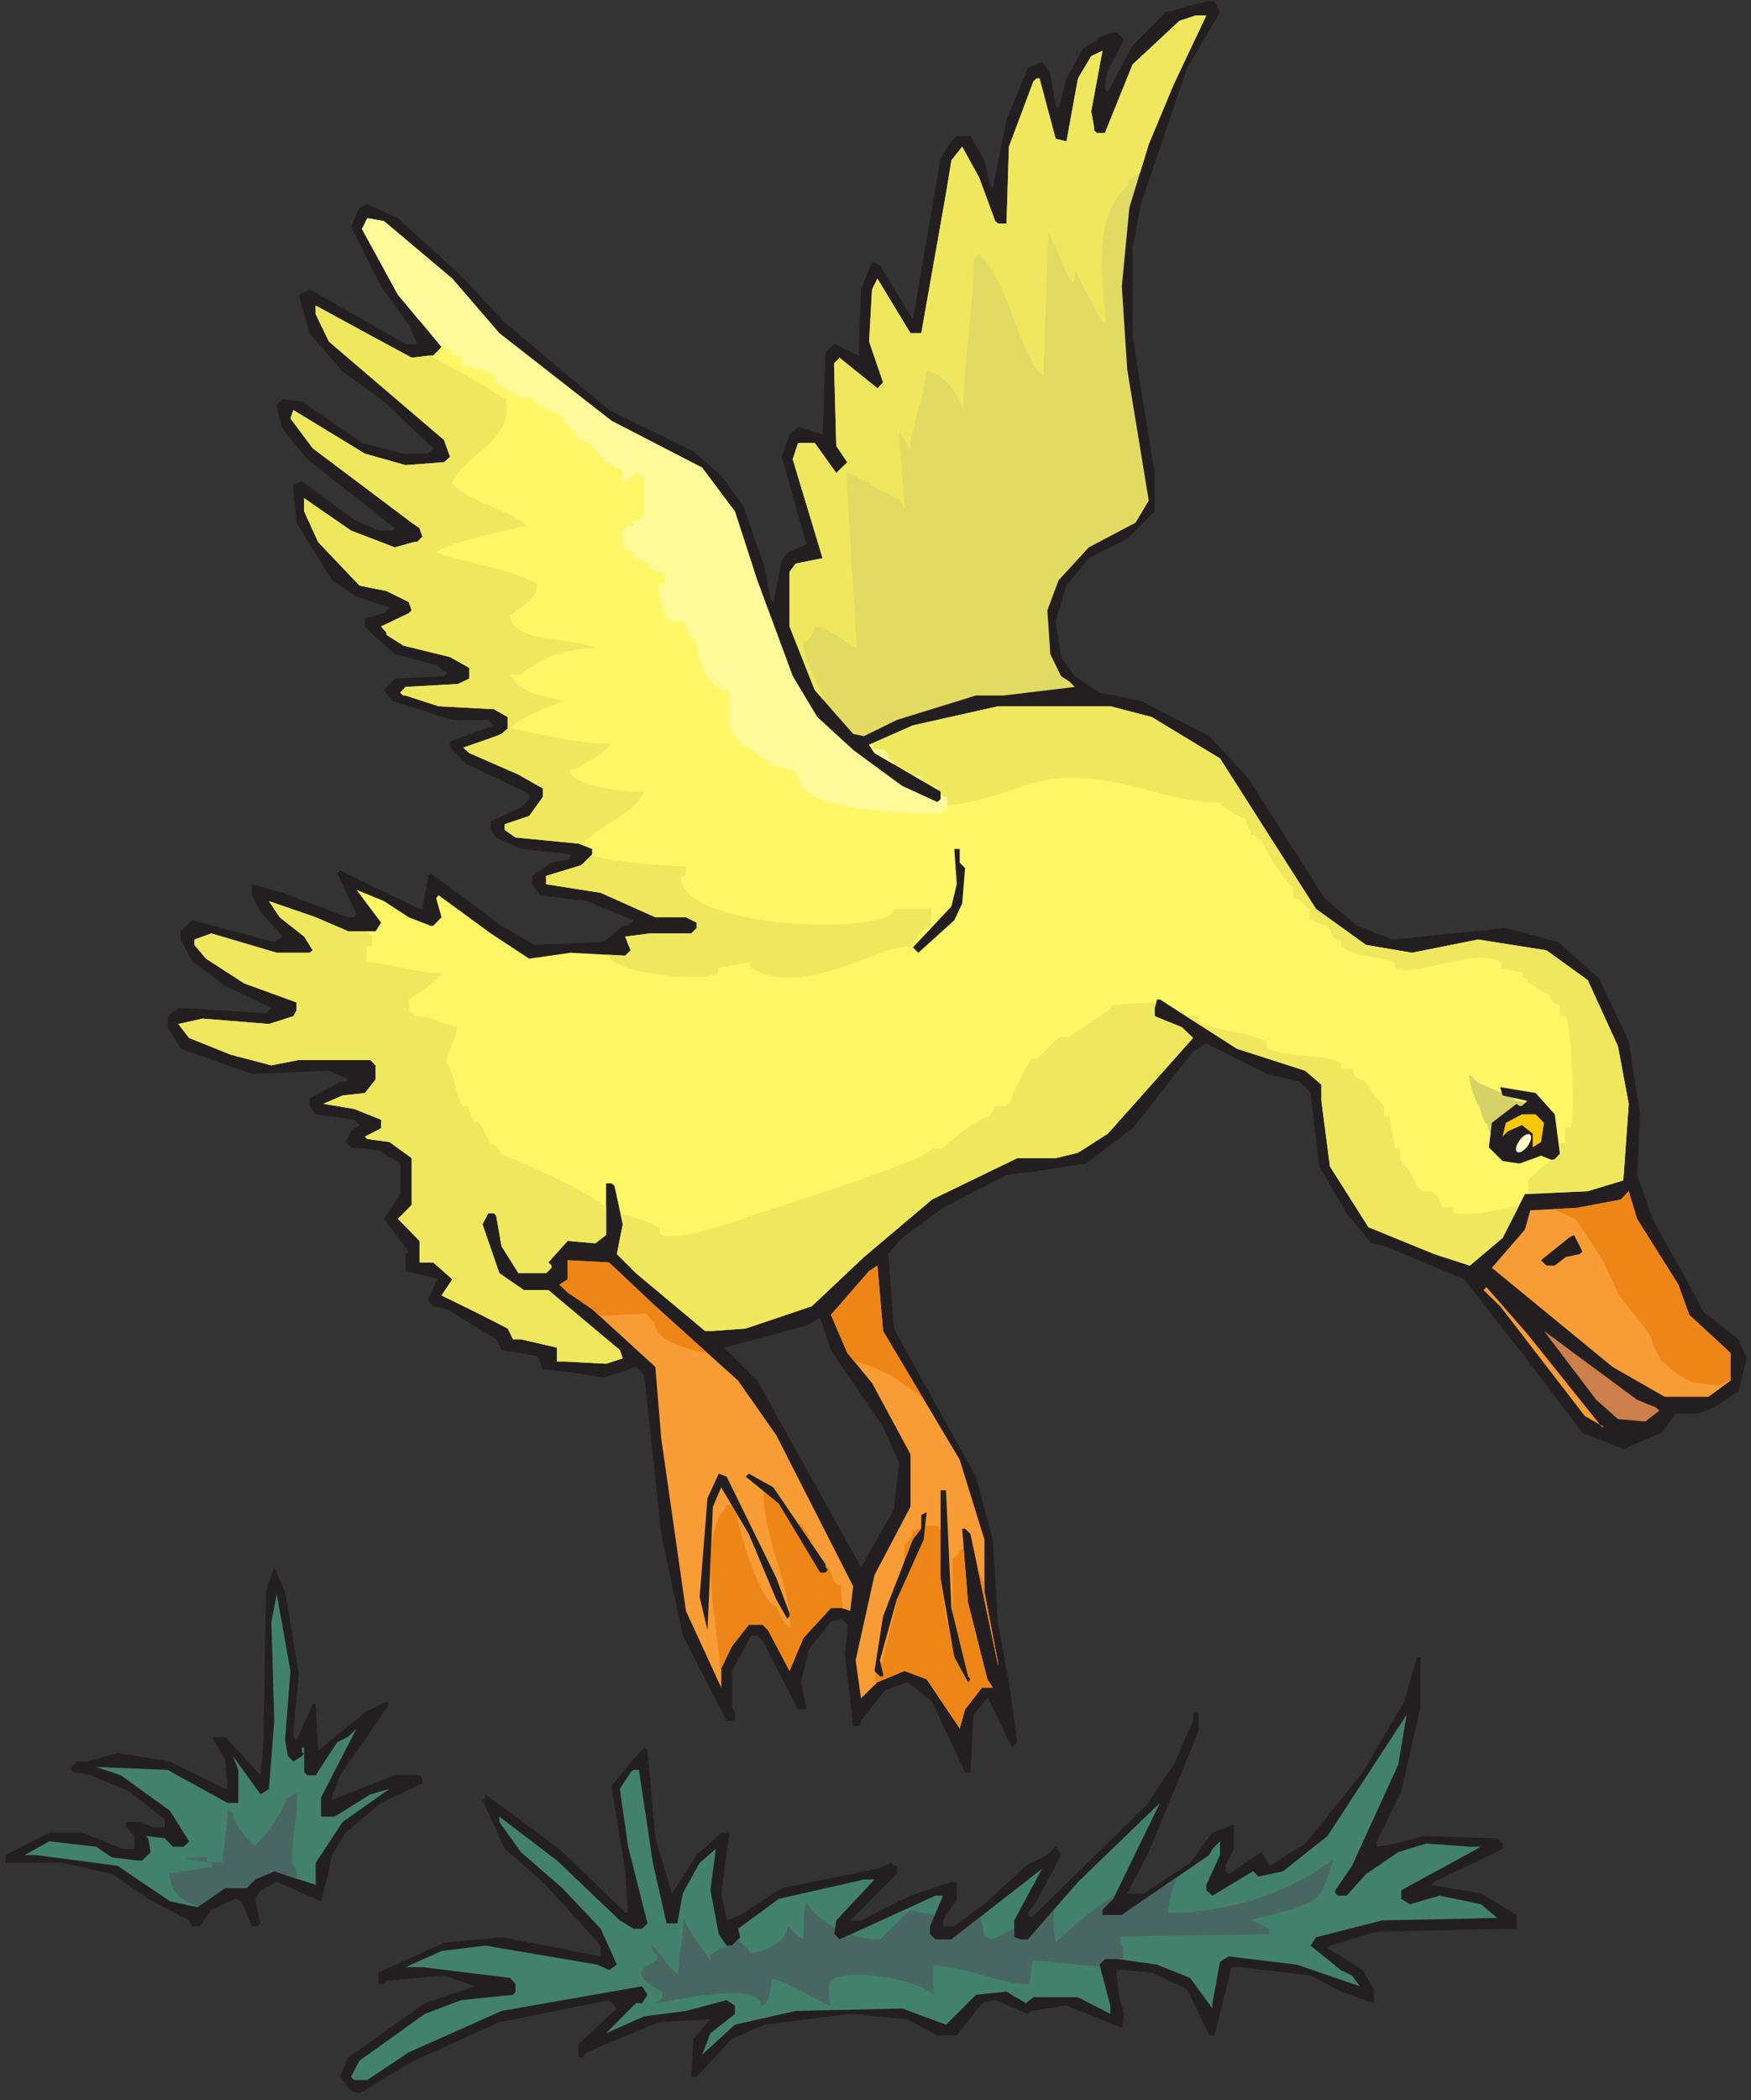
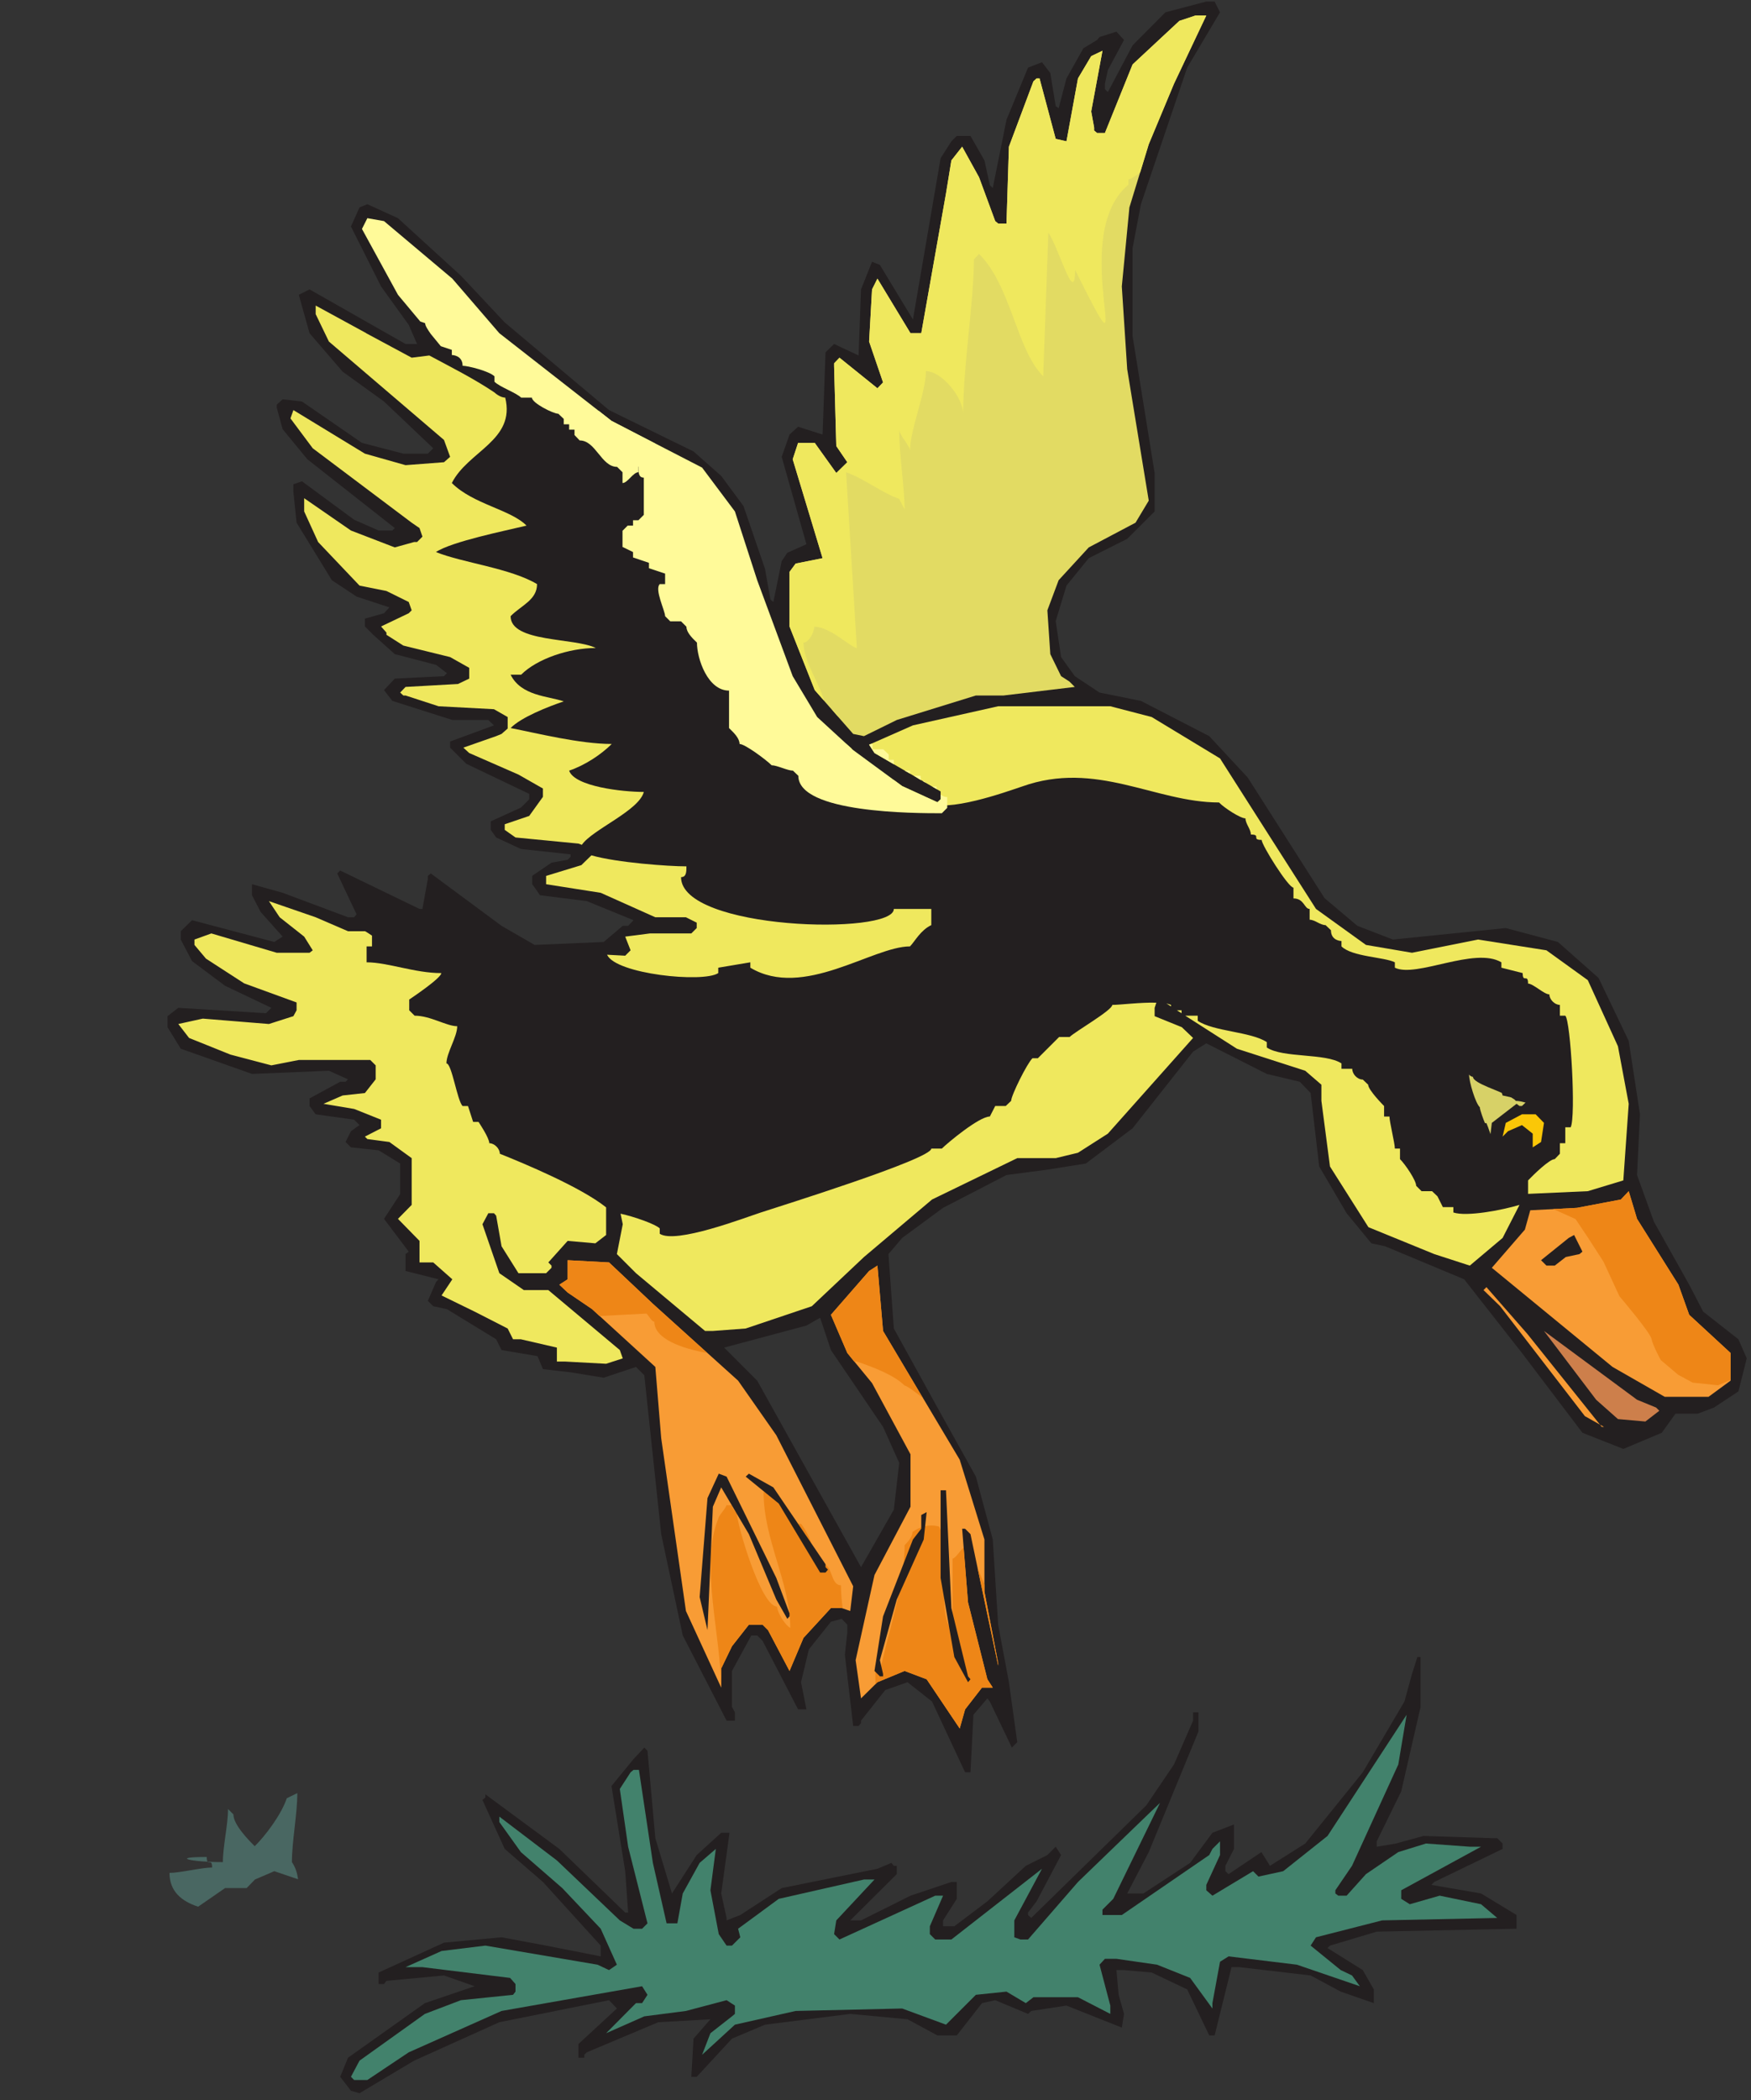
<svg xmlns="http://www.w3.org/2000/svg" xmlns:ns1="http://www.inkscape.org/namespaces/inkscape" xmlns:ns2="http://sodipodi.sourceforge.net/DTD/sodipodi-0.dtd" id="svg27733" version="1.1" ns1:version="0.48.1 " width="226.25" height="271.25" xml:space="preserve" ns2:docname="Duck_Landing.pdf">
  <rect width="100%" height="100%" fill="#333333" stroke="none" />
  <defs id="defs27737" />
  <ns2:namedview pagecolor="#ffffff" bordercolor="#666666" borderopacity="1" objecttolerance="10" gridtolerance="10" guidetolerance="10" ns1:pageopacity="0" ns1:pageshadow="2" ns1:window-width="640" ns1:window-height="480" id="namedview27735" showgrid="false" ns1:zoom="1.0728111" ns1:cx="113.125" ns1:cy="135.625" ns1:window-x="439" ns1:window-y="108" ns1:window-maximized="0" ns1:current-layer="g27741" />
  <g id="g27741" ns1:groupmode="layer" ns1:label="Duck_Landing" transform="matrix(1.25,0,0,-1.25,0,271.25)">
    <g id="g27743" transform="scale(0.24,0.24)">
      <path d="m 525.465,898.863 -14.133,-23.816 -19.934,-58.805 -3.585,-18.863 0,-37.938 9.492,-58.91 0,-16.547 -11.813,-11.8 -16.558,-8.325 -9.598,-11.804 -4.641,-15.282 2.321,-15.492 5.906,-8.218 10.652,-7.059 17.824,-3.586 29.43,-15.176 16.559,-17.808 33.117,-51.954 14.133,-11.91 15.293,-5.898 48.621,4.949 22.465,-6.004 17.507,-15.492 12.973,-27.086 4.852,-31.613 -1.266,-26.137 7.277,-20.125 15.188,-27.086 6.012,-11.59 15.187,-11.91 3.586,-8.219 -3.586,-14.226 -10.547,-6.957 -6.961,-2.633 -9.597,0 -5.907,-8.223 -16.558,-6.953 -17.613,6.953 -26.051,34.356 -24.891,31.722 -34.066,14.227 -5.907,1.266 -10.652,12.961 -11.812,20.128 -3.692,31.614 -4.644,4.847 -14.235,3.372 -26.054,13.175 -5.696,-3.586 -26.05,-32.984 -20.145,-15.176 -16.559,-2.633 -17.613,-2.32 -27.316,-14.121 -17.614,-12.961 -5.906,-6.953 2.32,-32.039 18.774,-34.039 16.559,-29.719 7.277,-27.082 2.32,-36.676 4.641,-24.761 3.586,-25.821 -2.321,-2.32 -9.492,19.812 -1.054,1.371 -6.012,-7.062 -1.266,-24.762 -2.32,0 -14.238,30.453 -10.547,8.329 -9.598,-3.375 -10.441,-13.172 0,-1.055 -1.055,-1.266 -2.32,0 -3.586,30.668 1.054,9.59 0,3.371 -2.425,2.531 -4.641,-1.265 -9.492,-11.906 -3.375,-14.121 2.32,-11.7 -3.586,0 -15.293,29.508 -2.32,2.317 -2.531,0 -8.332,-15.278 0,-15.492 1.265,-2.32 0,-3.582 -3.586,0 -18.879,36.672 -9.285,43.628 -7.277,68.395 -3.586,3.586 -13.922,-4.641 -14.238,2.321 -11.918,1.371 -2.32,5.586 -15.504,2.632 -2.321,4.637 -21.199,12.961 -5.906,1.266 -2.32,2.32 3.585,8.219 1.055,1.054 -14.238,3.582 0,7.274 1.371,1.051 -10.652,14.121 6.961,10.644 0,13.172 -9.282,5.692 -11.918,1.265 -2.32,2.317 2.32,4.636 3.692,2.637 -2.321,2.32 -16.558,2.317 -2.637,3.582 0,3.269 13.184,7.164 2.32,0 1.055,1.055 -8.227,3.688 -33.117,-1.371 -30.691,10.855 -5.695,9.273 0,4.743 4.641,3.582 37.758,-2.317 2.32,2.317 -19.934,9.488 -14.238,10.641 -4.851,9.277 0,3.582 4.851,4.742 35.438,-9.379 3.586,2.317 -9.493,10.644 -3.691,7.168 0,4.742 13.184,-3.691 28.16,-10.535 2.636,0 1.055,1.261 -8.332,17.602 1.266,1.262 34.172,-16.543 1.265,0 2.321,12.961 0,1.265 1.265,1.055 30.481,-22.555 14.238,-8.218 29.742,1.265 8.227,6.953 2.32,0 2.32,2.426 -20.144,8.219 -20.145,2.531 -2.32,3.371 -1.055,1.371 0,3.582 8.332,5.692 6.961,1.261 1.266,1.266 0,1.055 -21.41,2.316 -10.653,4.953 -2.32,3.27 0,3.687 12.973,5.903 3.586,3.582 0,2.32 -27.106,12.961 -6.961,6.953 0,2.637 18.879,6.953 -2.426,2.32 -15.504,0 -25.839,8.219 -3.586,4.637 4.64,4.953 21.199,1.055 1.266,1.265 -4.641,3.582 -17.824,4.637 -9.281,8.324 -3.586,3.586 0,3.371 8.227,2.32 2.32,2.528 -14.133,4.637 -10.652,7.062 -15.188,24.762 -1.371,13.176 0,3.371 3.692,1.265 22.464,-16.547 10.547,-4.636 5.907,0 1.054,1.054 -37.652,29.614 -10.652,12.961 -2.532,9.273 0,1.266 2.532,2.316 8.332,-0.945 25.839,-17.813 17.825,-4.637 10.547,0 2.32,2.321 -21.199,20.129 -17.825,12.855 -14.238,16.547 -4.64,16.543 4.64,2.32 41.344,-23.5 4.957,0 -3.586,8.219 -11.918,16.543 -12.973,25.82 3.692,8.219 3.375,1.371 13.183,-6.008 27.106,-24.761 18.879,-20.129 44.929,-37.731 36.387,-17.808 11.922,-10.539 9.598,-12.961 9.281,-27.082 2.32,-13.176 1.266,-1.055 3.586,17.602 2.426,3.582 8.226,3.687 -10.652,37.625 3.375,9.59 3.691,3.371 10.547,-3.371 1.266,35.406 3.691,3.586 10.547,-4.953 1.055,28.453 4.746,11.907 3.375,-1.368 14.238,-23.504 11.918,69.45 4.641,7.273 2.32,2.317 5.906,0 6.012,-10.54 2.32,-10.644 1.266,-1.262 5.906,29.403 9.281,22.445 6.012,2.316 3.586,-4.636 2.32,-14.227 1.266,-0.945 3.375,12.855 7.277,12.961 5.907,3.582 1.054,1.266 7.278,2.32 3.269,-3.586 -6.961,-12.961 -1.265,-5.902 0,-2.317 1.265,-1.265 10.653,20.129 14.132,14.226 17.614,4.637 3.586,0 2.32,-4.637 0,0 z M 380.34,289.852 l 0,0 -22.465,33.089 -4.641,13.911 -5.906,-3.372 -35.437,-9.484 14.238,-14.226 44.719,-80.305 14.132,24.765 2.321,20.129 -6.961,15.493" style="fill:#231f20;fill-opacity:1;fill-rule:nonzero;stroke:none" id="path27745" />
      <path d="m 505.637,868.09 -10.864,-26.027 -8.332,-27.192 -3.269,-34.039 2.32,-35.617 9.281,-56.59 -5.695,-9.488 -20.144,-10.641 -12.973,-14.121 -4.852,-12.965 1.266,-18.863 4.641,-9.484 3.586,-2.317 2.32,-2.32 -30.692,-3.688 -11.917,0 -34.067,-10.539 -14.133,-6.957 -4.64,0.949 -16.559,18.864 -10.863,27.402 0,23.5 2.637,3.582 11.601,2.32 -12.867,42.575 2.32,7.058 7.172,0 9.281,-12.961 4.746,4.637 -4.746,6.957 -0.949,34.352 0,1.265 2.32,2.426 16.348,-13.172 2.426,2.527 -6.012,17.598 1.266,22.449 2.32,4.637 14.238,-23.5 4.641,0 10.652,60.172 2.321,14.226 4.64,5.903 7.278,-13.172 6.961,-18.863 1.265,-1.055 3.586,0 1.055,33.09 10.547,28.137 1.371,1.265 1.265,0 6.961,-26.031 4.641,-1.051 4.957,27.082 5.695,9.59 4.852,2.316 -4.852,-26.132 1.266,-6.957 0,-1.262 1.266,-1.055 3.375,0 11.918,29.508 20.144,18.758 6.961,2.316 4.641,0 -13.922,-29.402 0,0" style="fill:#e2db63;fill-opacity:1;fill-rule:nonzero;stroke:none" id="path27747" />
-       <path d="m 194.816,784.207 20.25,-23.5 48.305,-37.73 39.027,-20.125 14.133,-18.868 9.598,-29.609 15.293,-41.312 10.547,-17.598 15.504,-14.227 21.093,-15.492 15.188,-6.957 1.371,1.266 0,3.371 -28.477,16.547 -2.32,3.582 18.879,8.324 36.703,8.223 48.305,0 17.824,-4.637 29.426,-17.813 22.57,-35.406 18.778,-29.402 21.515,-15.492 19.828,-3.372 28.477,5.692 29.426,-4.637 17.824,-12.859 12.972,-28.453 4.641,-24.766 -2.32,-32.984 -15.293,-4.637 -27.106,-1.266 -9.597,-18.863 -14.133,-11.91 -15.293,4.957 -28.371,11.59 -16.559,26.136 -3.691,28.243 0,6.953 -6.961,6.008 -29.43,9.484 -33.117,21.184 -1.266,0 -1.054,-3.586 0,-3.582 11.707,-4.743 4.851,-4.636 -36.703,-41.203 -12.867,-8.223 -9.598,-2.316 -16.558,0 -36.703,-17.809 -29.321,-24.766 -22.465,-21.183 -28.476,-9.59 -14.133,-1.055 -3.375,0 -29.746,24.871 -8.227,8.223 2.532,12.855 -3.586,16.543 -1.266,1.055 -2.32,0 0,-22.234 -4.641,-3.582 -11.918,1.05 -8.332,-9.273 1.371,-1.371 0,-0.945 -2.32,-2.321 -11.918,0 -7.277,11.594 -2.321,13.172 -0.949,1.055 -2.426,0 -2.531,-4.743 7.277,-21.078 10.547,-7.269 10.547,0 30.797,-25.821 1.266,-3.582 -7.172,-2.32 -17.613,0.949 -3.586,0 0,6.008 -15.504,3.582 -3.375,0 -2.321,4.637 -14.238,7.273 -14.238,6.953 4.64,6.957 -8.226,7.27 -5.906,0 0,9.273 -9.282,9.485 5.907,6.008 0,20.129 -9.598,6.953 -9.492,1.265 -1.055,1.055 6.961,3.582 0,3.691 -11.602,4.633 -13.183,2.215 8.226,3.582 9.598,1.055 4.641,5.902 0,6.008 -2.321,2.316 -30.796,0 -11.813,-2.316 -17.613,4.637 -17.824,7.164 -4.641,6.008 10.547,2.32 28.476,-2.32 10.547,3.371 1.371,2.531 0,3.371 -22.57,8.219 -16.453,10.644 -4.957,5.903 0,2.32 7.277,2.633 28.16,-8.325 14.133,0 1.371,1.055 -3.691,5.899 -10.547,8.328 -4.641,6.953 20.145,-6.953 13.922,-6.008 11.918,0 2.32,3.687 -10.547,14.122 11.813,-4.848 10.652,-6.953 9.492,-3.692 1.055,0 3.586,3.692 -2.321,8.218 1.055,1.266 22.465,-16.441 16.559,-10.856 17.824,2.531 23.519,-1.265 2.321,2.32 -2.321,5.899 10.653,1.371 17.828,0 2.32,2.316 0,2.32 -4.644,2.321 -13.18,0 -23.524,10.535 -23.519,3.691 0,3.582 15.187,4.637 4.641,4.637 0,2.316 -5.906,2.32 -27.106,2.633 -4.64,3.27 0,2.422 10.547,3.582 5.906,8.222 0,3.582 -10.547,6.008 -21.199,9.274 -2.531,2.316 14.132,4.953 2.321,0.949 2.636,2.321 0,4.953 -5.906,3.371 -23.836,1.266 -14.238,4.636 -0.949,0 -1.371,1.266 2.32,2.422 22.57,1.265 4.852,2.317 0,4.637 -8.227,4.636 -20.144,4.953 -7.278,4.637 0,0.949 -2.32,2.637 11.918,5.691 1.266,1.262 -1.266,3.582 -9.598,4.742 -11.601,2.321 -17.824,18.758 -6.012,13.171 0,5.692 20.144,-13.91 18.879,-7.27 8.332,2.317 1.266,0 2.32,2.32 -1.265,3.687 -3.375,2.317 -42.61,32.039 -9.597,12.855 1.265,3.582 30.797,-18.758 17.508,-4.953 16.558,1.266 2.637,2.32 -2.637,7.27 -49.57,42.363 -5.695,11.805 0,3.687 41.344,-22.445 8.226,0.949 1.055,0 3.586,3.688 -18.774,22.445 -15.504,28.348 2.321,4.636 7.172,-1.261 29.425,-24.766 0,0" style="fill:#fff766;fill-opacity:1;fill-rule:nonzero;stroke:none" id="path27749" />
      <path d="m 662.578,426.957 c -2.32,1.578 -6.855,3.266 -9.808,3.266 0,0.632 -2.848,1.789 -2.848,2.316 l -1.16,0 c -1.688,1.688 -14.344,5.164 -14.344,8.012 -0.527,0 -1.688,0.633 -1.688,1.156 0,-3.477 2.848,-12.644 4.641,-14.227 0,-1.156 1.688,-5.687 2.215,-6.847 l 0.633,0 c 0.527,-1.16 2.847,-7.485 2.847,-9.168 0,1.156 1.161,2.844 1.161,4.004 0.527,0.527 3.375,3.476 3.375,4.531 2.953,0 4.64,5.797 7.488,5.797 l 0.633,1.16 c 1.687,0 4.007,1.578 6.855,0" style="fill:#d7d167;fill-opacity:1;fill-rule:nonzero;stroke:none" id="path27751" />
      <path d="m 413.352,532.762 2.32,-2.321 -1.266,-15.281 -3.375,-7.164 -15.504,-14.016 -2.32,2.317 16.559,17.601 2.32,9.59 -1.055,15.172 2.321,0 0,-5.898" style="fill:#231f20;fill-opacity:1;fill-rule:nonzero;stroke:none" id="path27753" />
      <path d="m 669.645,424.426 2.32,-17.809 -2.32,-2.32 -5.907,2.32 -9.281,-3.375 -7.277,1.055 -5.907,5.902 1.266,10.539 10.652,8.219 1.266,-0.949 1.055,0 2.32,2.215 -10.652,2.316 -1.055,3.586 15.293,-2.531 8.227,-9.168 0,0" style="fill:#231f20;fill-opacity:1;fill-rule:nonzero;stroke:none" id="path27755" />
      <path d="m 665.004,420.738 -1.266,-8.222 -3.586,-2.317 0,5.903 -4.64,3.687 -6.012,-2.637 -2.32,-2.316 1.371,5.902 6.961,3.688 5.906,0 3.586,-3.688 0,0" style="fill:#fbc707;fill-opacity:1;fill-rule:nonzero;stroke:none" id="path27757" />
      <path d="m 722.906,351.078 4.641,-12.961 17.824,-16.441 0,-11.906 -9.492,-6.957 -18.879,0 -22.465,12.859 -51.996,42.68 14.238,16.437 2.321,8.328 20.144,1.051 18.879,3.586 3.375,3.582 3.586,-11.91 17.824,-28.348 0,0" style="fill:#f89c35;fill-opacity:1;fill-rule:nonzero;stroke:none" id="path27759" />
      <path d="m 680.297,364.254 -5.906,-1.266 -4.746,-3.691 -3.586,0 -2.321,2.32 11.918,9.59 2.321,1.266 3.586,-7.168 -1.266,-1.051 0,0" style="fill:#231f20;fill-opacity:1;fill-rule:nonzero;stroke:none" id="path27761" />
      <path d="m 281.195,342.859 36.707,-33.089 16.453,-23.5 33.118,-65.024 -1.266,-10.644 -3.691,1.265 -4.641,0 -11.812,-12.855 -6.012,-14.227 -9.281,17.598 -2.321,2.316 -5.906,0 -7.277,-9.273 -4.641,-9.59 0,-8.219 -15.191,32.985 -10.653,74.402 -2.527,30.668 -27.215,24.867 -10.547,7.168 -3.586,3.371 3.586,2.32 0,8.219 17.824,-0.949 18.879,-17.809 0,0" style="fill:#f89c35;fill-opacity:1;fill-rule:nonzero;stroke:none" id="path27763" />
      <path d="m 310.52,178.145 c 0,21.812 -9.18,52.691 -1.161,72.187 0,1.16 3.481,4.637 3.481,5.797 l 2.32,0 c 0,-1.16 2.215,-3.477 2.215,-3.477 0,-4.535 10.336,-40.152 17.297,-40.152 0,-2.215 3.375,-8.008 5.695,-9.168 0,19.496 -11.496,37.832 -11.496,58.488 4.641,0 12.656,-10.328 14.977,-13.703 l 1.16,0 c 1.055,-1.156 4.535,-6.953 4.535,-9.168 1.16,-1.156 4.641,-5.797 4.641,-8.113 4.535,0 3.375,-9.168 8.015,-9.168 0,-3.16 0.317,-6.535 0.739,-9.906 l -0.422,0.105 -4.641,0 -11.812,-12.855 -6.012,-14.227 -9.281,17.598 -2.321,2.316 -5.906,0 -7.277,-9.273 -4.641,-9.59 0,-8.008 -0.105,0.317" style="fill:#ee8617;fill-opacity:1;fill-rule:nonzero;stroke:none" id="path27765" />
      <path d="m 413.352,275.73 10.652,-34.355 0,-23.5 0,1.051 5.906,-30.77 0,-1.054 -8.226,38.992 -3.692,17.597 -2.32,2.321 -1.266,0 2.532,-31.723 8.332,-33.09 2.32,-3.582 -4.641,0 -7.277,-9.379 -2.32,-8.218 -14.239,21.179 -9.492,3.586 -11.707,-4.847 -7.066,-6.958 -2.321,16.442 8.121,36.672 15.504,29.402 0,22.551 -16.558,30.668 -10.653,12.961 -7.066,16.441 16.453,18.863 3.586,2.317 2.426,-28.137 33.012,-55.43 0,0" style="fill:#f89c35;fill-opacity:1;fill-rule:nonzero;stroke:none" id="path27767" />
      <path d="m 379.285,187.313 -1.16,-6.852 c 3.48,18.34 11.496,40.152 11.496,58.488 1.16,1.16 3.375,3.375 3.375,5.692 3.481,2.32 6.961,3.476 11.496,2.32 5.801,-11.488 -1.16,-33.301 4.641,-43.629 l 1.16,0 0,29.82 c 1.055,0 3.375,3.481 4.535,4.641 0.106,0 0.211,0 0.211,0 l 1.899,-23.504 8.332,-33.09 2.32,-3.582 -4.641,0 -7.277,-9.379 -2.32,-8.218 -14.239,21.179 -9.492,3.586 -11.707,-4.847 -0.844,-0.844 c 0,3.054 -0.105,5.898 -0.105,8.219 l 2.32,0 0,0 z m 41.766,41.73 0.633,-2.949 8.226,-38.992 0,1.054 -5.906,30.77 0,-1.051 0,4.004 c -0.949,2.527 -1.899,4.848 -2.953,7.164" style="fill:#ee8617;fill-opacity:1;fill-rule:nonzero;stroke:none" id="path27769" />
      <path d="m 689.895,289.852 0.949,0 -8.227,4.636 -36.492,47.317 -7.172,6.957 1.266,1.261 17.613,-20.125 32.063,-40.046 0,0" style="fill:#f89c35;fill-opacity:1;fill-rule:nonzero;stroke:none" id="path27771" />
      <path d="m 713.309,298.176 1.371,-1.371 -6.012,-4.637 -11.813,1.055 -9.386,8.324 -22.465,29.613 40.078,-29.613 8.227,-3.371 0,0" style="fill:#cd7f4b;fill-opacity:1;fill-rule:nonzero;stroke:none" id="path27773" />
      <path d="m 334.355,224.828 5.696,-15.281 0,-1.262 -0.949,-1.055 -4.747,8.325 -11.812,28.136 -11.918,20.129 -3.586,-8.324 -2.324,-53.113 -3.375,14.226 3.375,42.575 4.855,10.539 3.375,-1.266 21.41,-43.629 0,0" style="fill:#231f20;fill-opacity:1;fill-rule:nonzero;stroke:none" id="path27775" />
      <path d="m 355.555,230.73 0,-1.265 1.054,-1.051 -1.054,-1.266 -2.321,0 -17.824,29.719 -14.238,11.59 1.371,1.266 10.547,-5.903 22.465,-33.09 0,0" style="fill:#231f20;fill-opacity:1;fill-rule:nonzero;stroke:none" id="path27777" />
      <path d="m 409.766,211.867 7.172,-29.402 1.054,-1.266 -1.054,-1.261 -5.907,10.851 -5.906,34.039 0,37.731 2.32,0 2.321,-50.692 0,0" style="fill:#231f20;fill-opacity:1;fill-rule:nonzero;stroke:none" id="path27779" />
      <path d="m 386.246,215.555 -7.277,-26.133 1.371,-5.902 0,-1.055 -1.371,0 -2.321,2.32 3.692,23.5 12.867,33.09 3.586,4.637 0,5.902 2.32,1.262 -1.265,-11.801 -11.602,-25.82 0,0" style="fill:#231f20;fill-opacity:1;fill-rule:nonzero;stroke:none" id="path27781" />
-       <path d="m 128.688,183.52 -2.321,-24.766 0,-2.32 1.371,-1.368 6.961,15.493 1.266,0 1.055,-20.129 20.144,16.543 9.281,4.636 1.266,-1.05 -21.199,-30.668 -3.586,-9.59 0,-1.055 27.105,10.645 10.653,0 1.265,-1.266 0,-2.316 -17.824,-8.329 -15.293,-12.855 -5.906,-9.59 -1.266,-6.957 -3.375,-12.961 -19.09,8.324 -6.961,-3.582 -2.425,-3.688 2.425,-10.539 -1.371,-1.266 -2.32,0 -4.641,10.75 -2.32,1.055 -10.547,-4.637 -4.957,-7.168 -3.375,0 -1.266,2.531 -17.613,9.274 -15.508,10.645 -21.199,4.848 -24.785,0 0,3.371 18.879,9.59 14.242,0 17.508,-6.957 4.957,0 0,5.586 -3.59,3.691 0,2.317 5.91,0 5.906,-2.317 4.746,0 0,3.582 -15.293,11.907 -16.562,6.957 -7.172,1.265 -1.055,1.051 0,1.266 2.32,2.32 4.641,0 12.871,3.687 22.57,-3.687 23.73,-11.805 1.055,0 -1.055,12.856 -4.957,8.222 0,1.368 4.957,0 15.293,-16.543 1.266,15.175 1.055,63.86 3.586,10.539 4.64,-10.539 5.907,-35.406 0,0" style="fill:#231f20;fill-opacity:1;fill-rule:nonzero;stroke:none" id="path27783" />
-       <path d="m 122.781,155.066 1.266,-6.957 2.32,-2.316 3.692,2.316 0.949,1.371 -0.949,0 0,2.317 0.949,0 0,-10.641 1.371,-1.265 3.586,0 9.281,14.226 4.641,2.317 3.691,3.586 -15.293,-29.719 0,-8.223 5.906,0 15.293,9.59 8.227,2.32 -20.145,-14.226 -11.601,-17.598 0,-9.484 -17.824,5.898 -8.332,-3.582 -3.586,-3.688 -9.282,0 -11.918,-8.219 -11.812,2.527 -22.57,15.281 -35.336,4.637 -4.641,0 10.547,5.903 20.148,-2.321 6.957,-4.637 10.652,-1.265 2.324,0 3.586,3.586 -1.055,6.004 -1.266,0.949 8.332,-0.949 3.586,-3.688 4.641,0 2.32,2.321 -8.227,13.171 -21.199,15.282 -10.652,3.582 30.797,-1.266 25.84,-14.227 4.641,0 0,14.227 -2.321,5.902 11.918,-16.441 3.586,2.32 2.321,29.403 -1.266,42.574 2.32,11.91 5.907,-33.09 -2.321,-29.719 0,0" style="fill:#42826c;fill-opacity:1;fill-rule:nonzero;stroke:none" id="path27785" />
      <path d="m 611.848,169.293 -8.332,-36.359 -10.547,-21.496 0,-2.321 8.226,1.371 11.918,3.266 29.426,-0.949 2.32,0 2.321,-2.317 0,-2.32 -29.426,-14.227 -1.266,-1.262 21.41,-3.691 15.293,-9.274 0,-5.902 -60.222,-1.262 -20.145,-6.008 -1.054,-1.055 15.187,-9.484 4.746,-8.324 0,-5.902 -14.238,4.953 -12.973,6.957 -30.695,3.582 -3.375,0 -7.277,-29.402 -2.317,0 -9.496,19.812 -15.293,7.269 -11.918,1.055 -3.269,0 0.949,-10.645 2.32,-8.219 -0.949,-5.902 -23.836,9.484 -15.188,-2.316 -1.371,-1.266 -14.132,5.902 -5.696,-1.266 -10.863,-13.91 -8.332,0 -12.867,6.957 -24.68,2.316 -36.703,-4.637 -14.238,-6.008 -15.188,-16.438 -2.32,0 0.945,16.438 7.281,8.328 -22.468,-1.266 -30.797,-12.961 -1.055,-1.055 0,-1.266 -2.531,0 0,5.902 16.558,15.281 -3.375,3.582 -47.25,-9.484 -36.703,-16.547 -23.519,-14.016 -3.692,1.055 -4.64,6.008 3.375,8.219 33.117,23.5 21.41,7.274 -13.184,4.637 -24.785,-2.32 -1.054,-1.371 -2.321,0 0,4.953 28.16,12.859 24.786,2.316 19.195,-3.582 23.519,-4.637 0,4.637 -24.89,27.398 -16.453,14.227 -9.598,21.078 1.266,1.055 0,1.367 31.851,-23.5 28.371,-27.398 1.266,0 -1.266,17.809 -5.906,36.676 9.492,11.59 4.641,4.953 1.371,-1.367 3.379,-37.625 7.168,-23.817 10.656,16.547 10.547,9.59 3.586,0 -3.586,-26.137 2.32,-10.539 0,-1.051 5.907,2.316 17.824,11.594 41.238,8.324 6.012,2.531 1.054,-1.266 1.266,0 0,-3.582 -20.039,-19.918 4.641,0 21.304,10.641 17.614,5.902 2.32,0 0,-7.269 -5.906,-9.274 0,-2.531 4.851,0 14.239,10.75 16.558,15.281 9.281,4.637 3.586,3.582 2.321,-3.582 -10.547,-19.918 -3.692,-4.848 0,-1.055 1.371,-1.266 49.571,48.477 11.918,17.601 8.226,18.864 0,3.582 2.321,0 0,-8.219 -21.411,-51.953 -9.281,-17.813 6.961,0 20.145,13.176 9.597,12.961 9.285,3.582 0,-10.539 -3.695,-7.27 0,-2.32 1.371,-1.262 14.133,9.485 3.695,-5.903 15.188,9.59 24.785,30.668 17.93,30.453 3.269,11.911 2.321,7.269 1.371,0 0,-21.496" style="fill:#231f20;fill-opacity:1;fill-rule:nonzero;stroke:none" id="path27787" />
      <path d="m 582.316,100.898 -7.171,-10.539 0,-1.371 1.265,-0.949 3.586,0 8.332,9.277 13.922,9.485 11.918,3.687 18.879,-1.371 4.851,0 -34.382,-18.758 0,-3.688 3.691,-2.32 12.867,3.688 17.824,-3.688 6.961,-5.902 -49.57,-1.051 -28.476,-7.273 -2.321,-3.582 12.973,-10.539 4.851,-2.316 3.375,-4.637 -27.105,9.273 -29.43,3.582 -3.691,-2.32 -3.27,-17.809 0,-2.316 -9.597,13.172 -14.239,5.691 -17.507,2.527 -4.957,0 -2.321,-2.527 4.641,-17.602 0,-3.582 -13.922,7.168 -19.195,0 -3.27,-2.531 -8.332,4.953 -13.183,-1.371 -12.868,-12.855 -18.879,6.957 -45.878,-1.055 -26.157,-5.902 -14.133,-12.961 3.586,9.273 9.282,7.269 1.265,1.055 0,3.582 -3.586,2.32 -17.511,-4.637 -17.93,-2.32 -16.453,-7.269 12.867,12.961 2.637,0 2.32,3.582 -2.32,3.691 -60.539,-10.645 -39.973,-17.809 -17.824,-11.91 -5.696,0 -1.371,1.371 3.692,6.953 28.16,20.129 15.504,5.902 22.465,2.316 1.054,1.371 0,3.266 -2.32,2.637 -37.758,4.637 -7.277,0 15.504,6.953 18.879,2.32 48.304,-8.219 4.957,-2.32 3.375,2.32 -6.961,15.488 -16.558,17.496 -17.824,15.492 -9.282,12.961 0,2.316 24.786,-18.863 27.105,-25.817 5.906,-3.586 3.692,0 2.32,2.32 -8.332,32.984 -3.586,24.871 4.641,7.168 1.265,1.051 2.321,0 6.011,-40.043 5.91,-26.031 4.641,0 2.32,12.855 7.274,13.176 6.965,6.004 -2.321,-17.809 3.586,-18.863 3.375,-4.953 2.321,0 3.586,3.582 -0.95,3.688 17.508,12.859 36.703,8.324 4.535,0 -16.453,-17.598 -0.949,-5.902 2.32,-2.32 41.239,18.863 3.375,0 -5.696,-13.172 0,-3.371 2.321,-2.32 6.961,0 39.023,30.457 -11.918,-22.234 0,-7.273 2.637,-0.949 3.269,0 21.516,24.766 30.48,29.403 4.852,4.636 -20.145,-41.308 -4.64,-4.637 0,-2.32 8.332,0 37.656,25.82 1.367,2.633 3.27,3.27 0,-5.903 -5.906,-12.855 0,-2.32 2.636,-2.32 17.508,10.539 2.324,-2.316 10.653,2.316 19.09,15.176 34.066,52.164 -3.586,-21.391 -19.934,-43.629 0,0" style="fill:#42826c;fill-opacity:1;fill-rule:nonzero;stroke:none" id="path27789" />
-       <path d="m 658.57,415.891 c 1.266,-0.317 1.16,-2.321 -0.211,-4.532 -1.265,-2.109 -3.375,-3.586 -4.535,-3.269 -1.265,0.316 -1.16,2.32 0.211,4.426 1.266,2.214 3.375,3.691 4.535,3.375" style="fill:#fffccc;fill-opacity:1;fill-rule:nonzero;stroke:none" id="path27791" />
      <path d="m 669.012,383.641 9.597,-4.321 5.696,-8.535 6.328,-9.801 6.855,-14.859 c 0,0 13.184,-15.492 13.817,-18.336 0.527,-2.844 4.008,-9.168 4.008,-9.168 l 7.488,-6.324 6.222,-3.371 10.969,-1.16 5.168,2.214 0.211,0.422 0,11.274 -17.824,16.441 -4.641,12.961 0,0 -17.824,28.348 -3.586,11.91 -3.375,-3.582 -18.879,-3.586 -10.23,-0.527" style="fill:#ee8617;fill-opacity:1;fill-rule:nonzero;stroke:none" id="path27793" />
      <path d="m 654.457,385.434 c -7.699,-2.317 -22.781,-5.164 -28.477,-3.266 l 0,2.316 -4.535,0 -2.32,4.637 -2.32,2.215 -4.535,0 -2.321,2.316 c 0,2.321 -4.64,9.168 -6.961,11.489 l 0,4.531 -2.215,0 c 0,2.32 -2.32,11.488 -2.32,13.805 l -2.32,0 0,4.531 c 0,0 -6.856,6.851 -6.856,9.168 l -2.32,2.215 c -2.32,0 -4.535,2.316 -4.535,4.636 l -4.641,0 0,2.317 c -6.855,4.535 -25.207,2.215 -32.168,6.851 l 0,2.321 c -6.859,4.531 -22.89,4.531 -29.746,9.168 l 0,2.211 -5.379,0 22.254,-14.227 29.43,-9.484 6.961,-6.008 0,-6.953 3.691,-28.243 16.559,-26.136 28.371,-11.59 15.293,-4.957 14.133,11.91 7.277,14.227 0,0 z m -145.551,82.515 0,1.266 -2.004,0 2.004,-1.266 0,0 z m -4.535,2.949 0,0.633 c -0.527,0.211 -1.266,0.422 -2.004,0.633 l 2.004,-1.266 0,0 z m -6.328,1.582 -0.738,-2.214 0,-3.582 11.707,-4.743 4.851,-4.636 -36.703,-41.203 -12.867,-8.223 -9.598,-2.316 -16.558,0 -36.703,-17.809 -29.321,-24.766 -22.465,-21.183 -28.476,-9.59 -14.133,-1.055 -3.375,0 -29.746,24.871 -8.227,8.223 2.532,12.855 -0.95,4.532 c 5.907,-1.266 15.086,-4.532 16.879,-6.325 l 0,-2.316 c 6.852,-4.531 36.703,6.953 43.559,9.168 6.961,2.316 73.406,22.973 73.406,27.504 l 4.535,0 c 2.321,2.32 16.032,13.805 20.672,13.805 l 2.321,4.531 4.535,0 2.32,2.215 c 0,2.316 6.855,16.121 9.176,18.336 l 2.32,0 9.176,9.168 4.535,0 c 2.32,2.32 18.352,11.488 18.352,13.804 3.269,0 12.339,1.16 18.984,0.949 l 0,0 z M 261.051,384.379 c -10.969,8.75 -35.227,18.863 -45.774,23.078 0,2.215 -2.32,4.535 -4.535,4.535 0,2.317 -4.64,9.168 -4.64,9.168 l -2.321,0 -2.215,6.848 -2.32,0 c -2.32,2.215 -4.641,18.336 -6.961,18.336 0,4.535 4.641,11.383 4.641,16.019 -4.641,0 -11.496,4.532 -18.352,4.532 l -2.32,2.32 0,4.637 c 0,0 13.816,9.168 13.816,11.378 -11.496,0 -22.992,4.641 -32.168,4.641 l 0,6.848 2.321,0 0,4.636 c -0.95,0.633 -1.899,1.266 -2.953,1.899 l -7.383,0 -13.922,6.008 -20.145,6.953 4.641,-6.953 10.547,-8.328 3.691,-5.899 -1.371,-1.055 -14.133,0 -28.16,8.325 -7.277,-2.633 0,-2.32 4.957,-5.903 16.453,-10.644 22.57,-8.219 0,-3.371 -1.371,-2.531 -10.547,-3.371 -28.476,2.32 -10.547,-2.32 4.641,-6.008 17.824,-7.164 17.613,-4.637 11.813,2.316 30.796,0 2.321,-2.316 0,-6.008 -4.641,-5.902 -9.598,-1.055 -8.226,-3.582 13.183,-2.215 11.602,-4.633 0,-3.691 -6.961,-3.582 1.055,-1.055 9.492,-1.265 9.598,-6.953 0,-20.129 -5.907,-6.008 9.282,-9.485 0,-9.273 5.906,0 8.226,-7.27 -4.64,-6.957 14.238,-6.953 14.238,-7.273 2.321,-4.637 3.375,0 15.504,-3.582 0,-6.008 3.586,0 17.613,-0.949 7.172,2.32 -1.266,3.582 -30.797,25.821 -10.547,0 -10.547,7.269 -7.277,21.078 2.531,4.743 2.426,0 0.949,-1.055 2.321,-13.172 7.277,-11.594 11.918,0 2.32,2.321 0,0.945 -1.371,1.371 8.332,9.273 11.918,-1.05 4.641,3.582 0,11.906" style="fill:#efe85e;fill-opacity:1;fill-rule:nonzero;stroke:none" id="path27795" />
      <path d="m 384.98,568.379 c 0,-0.211 0,-0.316 0,-0.527 l 2.321,-2.317 2.32,-2.32 9.176,-2.211 0,-2.32 c 9.176,-4.637 34.383,4.531 41.344,6.851 32.062,11.488 57.375,-6.851 84.906,-6.851 2.215,-2.317 9.172,-6.848 11.387,-6.848 0,-2.32 2.32,-4.637 2.32,-6.957 4.644,0 0,-2.316 4.644,-2.316 0,-2.215 11.497,-20.551 13.711,-20.551 l 0,-4.637 c 4.641,0 4.641,-4.531 6.957,-4.531 l 0,-4.637 c 2.219,0 4.539,-2.32 6.86,-2.32 l 2.32,-2.211 c 0,-4.637 4.535,-4.637 4.535,-4.637 l 0,-2.32 c 4.641,-4.531 18.352,-4.531 22.992,-6.848 l 0,-2.32 c 9.176,-4.531 34.383,9.168 45.879,2.32 l 0,-2.32 9.176,-2.321 c 0,-4.531 2.32,0 2.32,-4.531 2.215,0 6.856,-4.636 9.176,-4.636 0,-2.211 2.321,-4.532 4.535,-4.532 l 0,-4.636 2.321,0 c 2.32,-2.211 4.64,-43.418 2.32,-48.055 l -2.32,0 0,-6.848 -2.321,0 0,-4.535 -2.214,-2.316 c -2.321,0 -9.282,-6.852 -11.497,-9.168 l 0,-5.797 25.735,1.16 15.293,4.637 2.32,32.984 -4.641,24.766 -12.972,28.453 -17.824,12.859 -29.426,4.637 -28.477,-5.692 -19.828,3.372 -21.515,15.492 -18.778,29.402 -22.57,35.406 -29.426,17.813 -17.824,4.637 -48.305,0 -36.703,-8.223 -18.879,-8.324 2.32,-3.582 28.477,-16.547 0,-3.371 -1.371,-1.266 -15.188,6.957 -3.586,2.633 0,0 z m -18.246,13.594 0,-2.633 -2.32,0 0,4.637 2.32,-2.004" style="fill:#efe85e;fill-opacity:1;fill-rule:nonzero;stroke:none" id="path27797" />
      <path d="m 157.902,760.496 -0.105,0.211 -21.832,11.906 0,-3.687 5.695,-11.805 49.57,-42.363 2.637,-7.27 -2.637,-2.32 -16.558,-1.266 -17.508,4.953 -30.797,18.758 -1.265,-3.582 9.597,-12.855 42.61,-32.039 3.375,-2.317 1.265,-3.687 -2.32,-2.32 -1.266,0 -8.332,-2.317 -18.879,7.27 -20.144,13.91 0,-5.692 6.012,-13.171 17.824,-18.758 11.601,-2.321 9.598,-4.742 1.266,-3.582 -1.266,-1.262 -11.918,-5.691 2.32,-2.637 0,-0.949 7.278,-4.637 20.144,-4.953 8.227,-4.636 0,-4.637 -4.852,-2.317 -22.57,-1.265 -2.32,-2.422 1.371,-1.266 0.949,0 14.238,-4.636 23.836,-1.266 5.906,-3.371 0,-4.953 -2.636,-2.321 -2.321,-0.949 -14.132,-4.953 2.531,-2.316 21.199,-9.274 10.547,-6.008 0,-3.582 -5.906,-8.222 -10.547,-3.582 0,-2.422 4.64,-3.27 27.106,-2.633 1.476,-0.527 c 4.43,6.535 24.575,14.649 26.688,22.762 -9.18,0 -29.852,2.32 -32.172,9.172 6.855,2.316 13.816,6.953 18.352,11.484 -13.817,0 -32.168,4.637 -43.559,6.852 4.535,4.636 16.031,9.168 22.887,11.484 -6.856,2.32 -18.352,2.32 -22.887,11.488 l 4.535,0 c 6.856,6.852 20.672,11.489 32.168,11.489 -9.176,4.531 -36.703,2.316 -36.703,13.699 4.535,4.637 11.391,6.953 11.391,13.805 -11.391,6.847 -32.063,9.167 -43.559,13.804 6.855,4.531 29.848,9.168 39.023,11.383 -6.855,6.953 -22.992,9.168 -32.168,18.336 6.961,13.805 27.528,18.336 22.993,36.777 -2.321,0 -4.641,2.215 -4.641,2.215 -8.965,6.008 -18.457,10.75 -28.055,15.914 l -7.593,-0.949 -19.407,10.434 0,-0.106 z m 96.821,-224.574 c 11.074,-3.16 33.226,-4.742 40.925,-4.742 0,-2.321 0,-4.637 -2.32,-4.637 0,-22.867 91.652,-25.188 91.652,-13.699 l 16.137,0 0,-6.957 c -4.64,-2.211 -6.961,-6.848 -9.176,-9.168 -16.136,0 -45.878,-22.867 -68.765,-9.168 l 0,2.32 -13.817,-2.32 0,-2.321 c -6.539,-4.32 -44.195,-0.417 -47.886,7.907 l 7.804,-0.422 2.321,2.32 -2.321,5.899 10.653,1.371 17.828,0 2.32,2.316 0,2.32 -4.644,2.321 -13.18,0 -23.524,10.535 -23.519,3.691 0,3.582 15.187,4.637 4.325,4.215" style="fill:#efe85e;fill-opacity:1;fill-rule:nonzero;stroke:none" id="path27799" />
      <path d="m 361.25,595.359 c -0.949,1.368 -1.898,2.633 -3.059,3.477 l 3.059,-3.477 0,0 z m -6.328,7.164 c -1.688,6.957 -8.859,16.864 -8.859,24.977 2.32,0 4.64,4.531 4.64,6.852 6.856,0 16.031,-9.168 18.352,-9.168 l -4.641,75.664 c 6.961,-2.321 16.031,-9.168 22.887,-11.489 l 2.32,-4.531 c 0,9.168 -2.32,22.867 -2.32,34.356 0,-2.317 4.64,-6.848 4.64,-9.168 0,9.168 6.856,25.187 6.856,34.355 6.855,0 16.031,-11.383 16.031,-18.336 0,20.656 4.641,48.16 4.641,66.496 l 2.215,2.321 c 13.816,-13.704 16.136,-41.313 27.632,-52.696 l 2.215,61.864 c 4.641,-6.852 11.496,-32.145 11.496,-16.02 29.848,-59.648 -4.535,13.699 22.993,36.672 l 0,2.32 c 1.054,0 2.953,1.371 5.062,2.949 l 3.691,12.122 10.864,26.027 0,0 13.922,29.402 -4.641,0 -6.961,-2.316 -20.144,-18.758 -11.918,-29.508 -3.375,0 -1.266,1.055 0,1.262 -1.266,6.957 4.852,26.132 -4.852,-2.316 -5.695,-9.59 -4.957,-27.082 -4.641,1.051 -6.961,26.031 -1.265,0 -1.371,-1.265 -10.547,-28.137 -1.055,-33.09 -3.586,0 -1.265,1.055 -6.961,18.863 -7.278,13.172 -4.64,-5.903 -2.321,-14.226 -10.652,-60.172 -4.641,0 -14.238,23.5 -2.32,-4.637 -1.266,-22.449 6.012,-17.598 -2.426,-2.527 -16.348,13.172 -2.32,-2.426 0,-1.265 0.949,-34.352 4.746,-6.957 -4.746,-4.637 -9.281,12.961 -7.172,0 -2.32,-7.058 12.867,-42.575 -11.601,-2.32 -2.637,-3.582 0,-23.5 10.863,-27.402 4.008,-4.532" style="fill:#efe85e;fill-opacity:1;fill-rule:nonzero;stroke:none" id="path27801" />
      <path d="m 258.203,337.59 20.25,1.055 c 1.16,-1.161 2.219,-3.481 3.375,-3.481 0,-7.48 12.027,-11.59 22.785,-13.488 l -23.418,21.183 0,0 -18.879,17.809 -17.824,0.949 0,-8.219 -3.586,-2.32 3.586,-3.371 10.547,-7.168 3.164,-2.949" style="fill:#ee8617;fill-opacity:1;fill-rule:nonzero;stroke:none" id="path27803" />
      <path d="m 369.055,317.988 c 6.75,-2.316 15.925,-5.691 20.566,-10.328 0.738,0 5.168,-3.055 7.91,-5.48 l -17.191,28.98 -2.426,28.137 -3.586,-2.317 -16.453,-18.863 7.066,-16.441 2.954,-3.688 1.16,0" style="fill:#ee8617;fill-opacity:1;fill-rule:nonzero;stroke:none" id="path27805" />
      <path d="m 251.98,728.352 c 2.321,-2.317 6.961,-11.485 11.497,-11.485 0,-2.32 2.32,-4.531 4.64,-4.531 0,-2.32 4.535,-6.957 6.856,-9.172 0,-2.316 0,-4.637 2.324,-4.637 l 0,-16.015 -2.324,-2.321 -2.321,0 0,-2.316 -2.32,0 -2.215,-2.215 0,-6.953 4.535,-2.215 0,-2.32 6.856,-2.317 0,-2.32 6.961,-2.316 0,-4.531 -2.317,0 c -2.324,-2.321 2.317,-11.489 2.317,-13.805 l 2.215,-2.215 4.644,0 2.32,-2.316 c 0,-2.321 2.211,-4.637 4.536,-6.852 0,-6.953 4.64,-20.656 13.816,-20.656 l 0,-16.121 c 2.32,-2.215 4.535,-4.532 4.535,-6.852 2.32,0 11.496,-6.848 13.817,-9.168 2.32,0 6.855,-2.316 9.175,-2.316 l 2.321,-2.215 c 0,-16.125 50.308,-16.125 61.804,-16.125 l 2.321,2.32 0,4.637 c -1.055,0 -2.11,0.422 -2.848,1.16 l 0,-2.109 -1.371,-1.266 -15.188,6.957 -21.093,15.492 -15.504,14.227 -10.547,17.598 -15.293,41.312 -9.598,29.609 -14.133,18.868 -39.027,20.125 -5.484,4.32 -1.266,-1.262 -2.32,0 -2.321,2.317 0,0 z m 151.563,-163.977 -2.004,1.16 1.793,0 c 0,-0.422 0.106,-0.844 0.211,-1.16 l 0,0 z m -4.957,2.848 -1.055,0.629 c 0.422,0 0.844,0 1.055,-0.629 l 0,0 z m -1.898,1.05 -3.059,1.899 2.848,0 c 0,-0.949 0.105,-1.582 0.211,-1.899 l 0,0 z m -4.747,2.848 -2.32,1.266 2.32,0 0,-1.266 z m -6.961,4.004 -8.332,4.848 -2.32,3.582 0.738,0.316 0.739,0 0,-2.316 4.64,0 2.321,-2.215 0,-2.317 2.214,0 0,-1.898" style="fill:#fffa99;fill-opacity:1;fill-rule:nonzero;stroke:none" id="path27807" />
      <path d="m 181,765.766 2.109,-0.739 c 0,-1.16 1.266,-2.953 2.426,-4.636 l 4.324,-5.27 4.746,-1.582 0,-2.211 c 0,0 4.641,0 4.641,-4.637 2.32,0 11.496,-2.32 13.711,-4.535 l 0,-2.316 c 2.32,-2.32 9.176,-4.637 11.496,-6.852 l 4.641,0 c 0,-2.316 9.176,-6.953 11.39,-6.953 l 2.321,-2.215 0,-2.316 2.32,0 0,-2.32 2.32,0 0,-2.317 2.215,-2.32 c 6.961,0 9.281,-11.383 16.137,-11.383 l 2.32,-2.316 0,-4.637 c 2.215,0 4.535,4.637 6.856,4.637 l 0,4.531 c 2.636,2.633 4.957,5.269 7.07,7.902 l -18.672,9.696 -48.305,37.73 -20.25,23.5 0,0 -29.425,24.766 -7.172,1.261 -2.321,-4.636 15.504,-28.348 9.598,-11.484" style="fill:#fffa99;fill-opacity:1;fill-rule:nonzero;stroke:none" id="path27809" />
-       <path d="m 307.145,57.797 c -3.481,6.848 -10.336,13.699 -12.661,20.652 0,-6.953 -2.316,-17.176 -2.316,-24.133 -3.375,1.16 -10.34,12.648 -11.496,12.648 l 0,-2.32 2.316,-2.316 0,-2.215 c -1.16,0 -3.375,-2.316 -4.535,-2.316 l -1.156,-1.16 -1.164,-1.16 c 0,-5.688 5.695,-5.688 9.176,-9.168 l 0,-2.316 -1.157,-1.055 -2.324,-1.16 c 4.641,0 45.883,10.328 45.883,-1.16 3.48,0 4.641,8.012 4.641,11.488 4.535,0 19.511,-9.168 25.207,-11.488 0,1.16 -1.161,9.172 0,10.328 l 1.16,1.16 c 9.176,4.531 36.597,0 43.453,-6.957 0,4.641 -1.055,9.168 0,12.649 13.816,0 28.687,-8.008 41.344,-8.008 0,3.371 1.16,6.848 1.16,10.324 7.277,0 19.617,-2.316 29.109,-2.422 l -0.211,0.633 2.321,2.527 4.957,0 2.847,-0.422 0,6.535 -1.16,0 0,3.477 64.234,1.055 0,2.316 c -1.16,0 -5.699,3.481 -8.019,3.481 0,1.156 25.211,4.531 29.851,11.484 2.321,3.375 4.536,11.383 5.696,14.86 -19.516,-14.86 -45.879,-22.973 -71.09,-22.973 0,4.531 2.109,12.226 4.324,15.809 l -24.363,-16.758 -8.332,0 0,2.32 4.64,4.637 0.844,1.684 c -10.019,-6.32 -19.617,-14.543 -25.312,-20.23 -1.16,2.949 -1.477,8.641 -0.949,14.016 l -11.286,-12.965 -3.269,0 -2.637,0.949 0,3.902 c -2.953,-1.688 -6.223,-3.164 -9.387,-4.746 -1.16,0 -2.32,1.16 -3.48,1.16 0,1.688 -0.844,5.059 -1.793,8.43 l -12.445,-9.695 -6.961,0 -2.321,2.32 0,3.371 2.215,5.164 c -2.742,0 -6.011,0.633 -10.758,1.793 L 379.285,69.281 c -4.43,0 -8.754,0.633 -12.972,2.004 l -4.747,-2.109 -2.32,2.32 0.422,2.633 c -4.957,2.742 -9.281,6.43 -12.445,11.172 -1.16,-4.637 -1.16,-11.488 -1.16,-16.02 -1.055,0 -5.696,4.531 -6.856,5.691 0,-6.848 -10.336,-11.484 -16.031,-11.484 -0.953,1.895 -3.375,3.688 -5.379,5.582 l -2.531,-2.527 -1.688,0 -0.738,-0.738 c -2.32,0 -5.695,-2.316 -6.856,-3.477 l 0,-2.215 1.161,-2.316" style="fill:#496762;fill-opacity:1;fill-rule:nonzero;stroke:none" id="path27811" />
      <path d="m 125.734,102.48 c 0,9.168 2.321,20.547 2.321,29.715 l -4.535,-2.211 c -2.321,-6.957 -9.176,-16.125 -13.817,-20.656 -2.32,2.32 -9.176,9.168 -9.176,13.699 l -2.32,2.321 c 0,-6.852 -2.215,-16.02 -2.215,-22.868 -13.816,0 -22.992,2.211 -6.961,2.211 0,-4.531 2.32,0 2.32,-4.531 -4.535,0 -13.816,-2.32 -18.352,-2.32 0,-7.902 5.168,-12.223 12.34,-14.543 l 11.602,8.012 9.282,0 3.586,3.688 8.332,3.582 10.23,-3.477 c -0.316,2.531 -1.055,5.058 -2.637,7.378" style="fill:#496762;fill-opacity:1;fill-rule:nonzero;stroke:none" id="path27813" />
    </g>
  </g>
</svg>